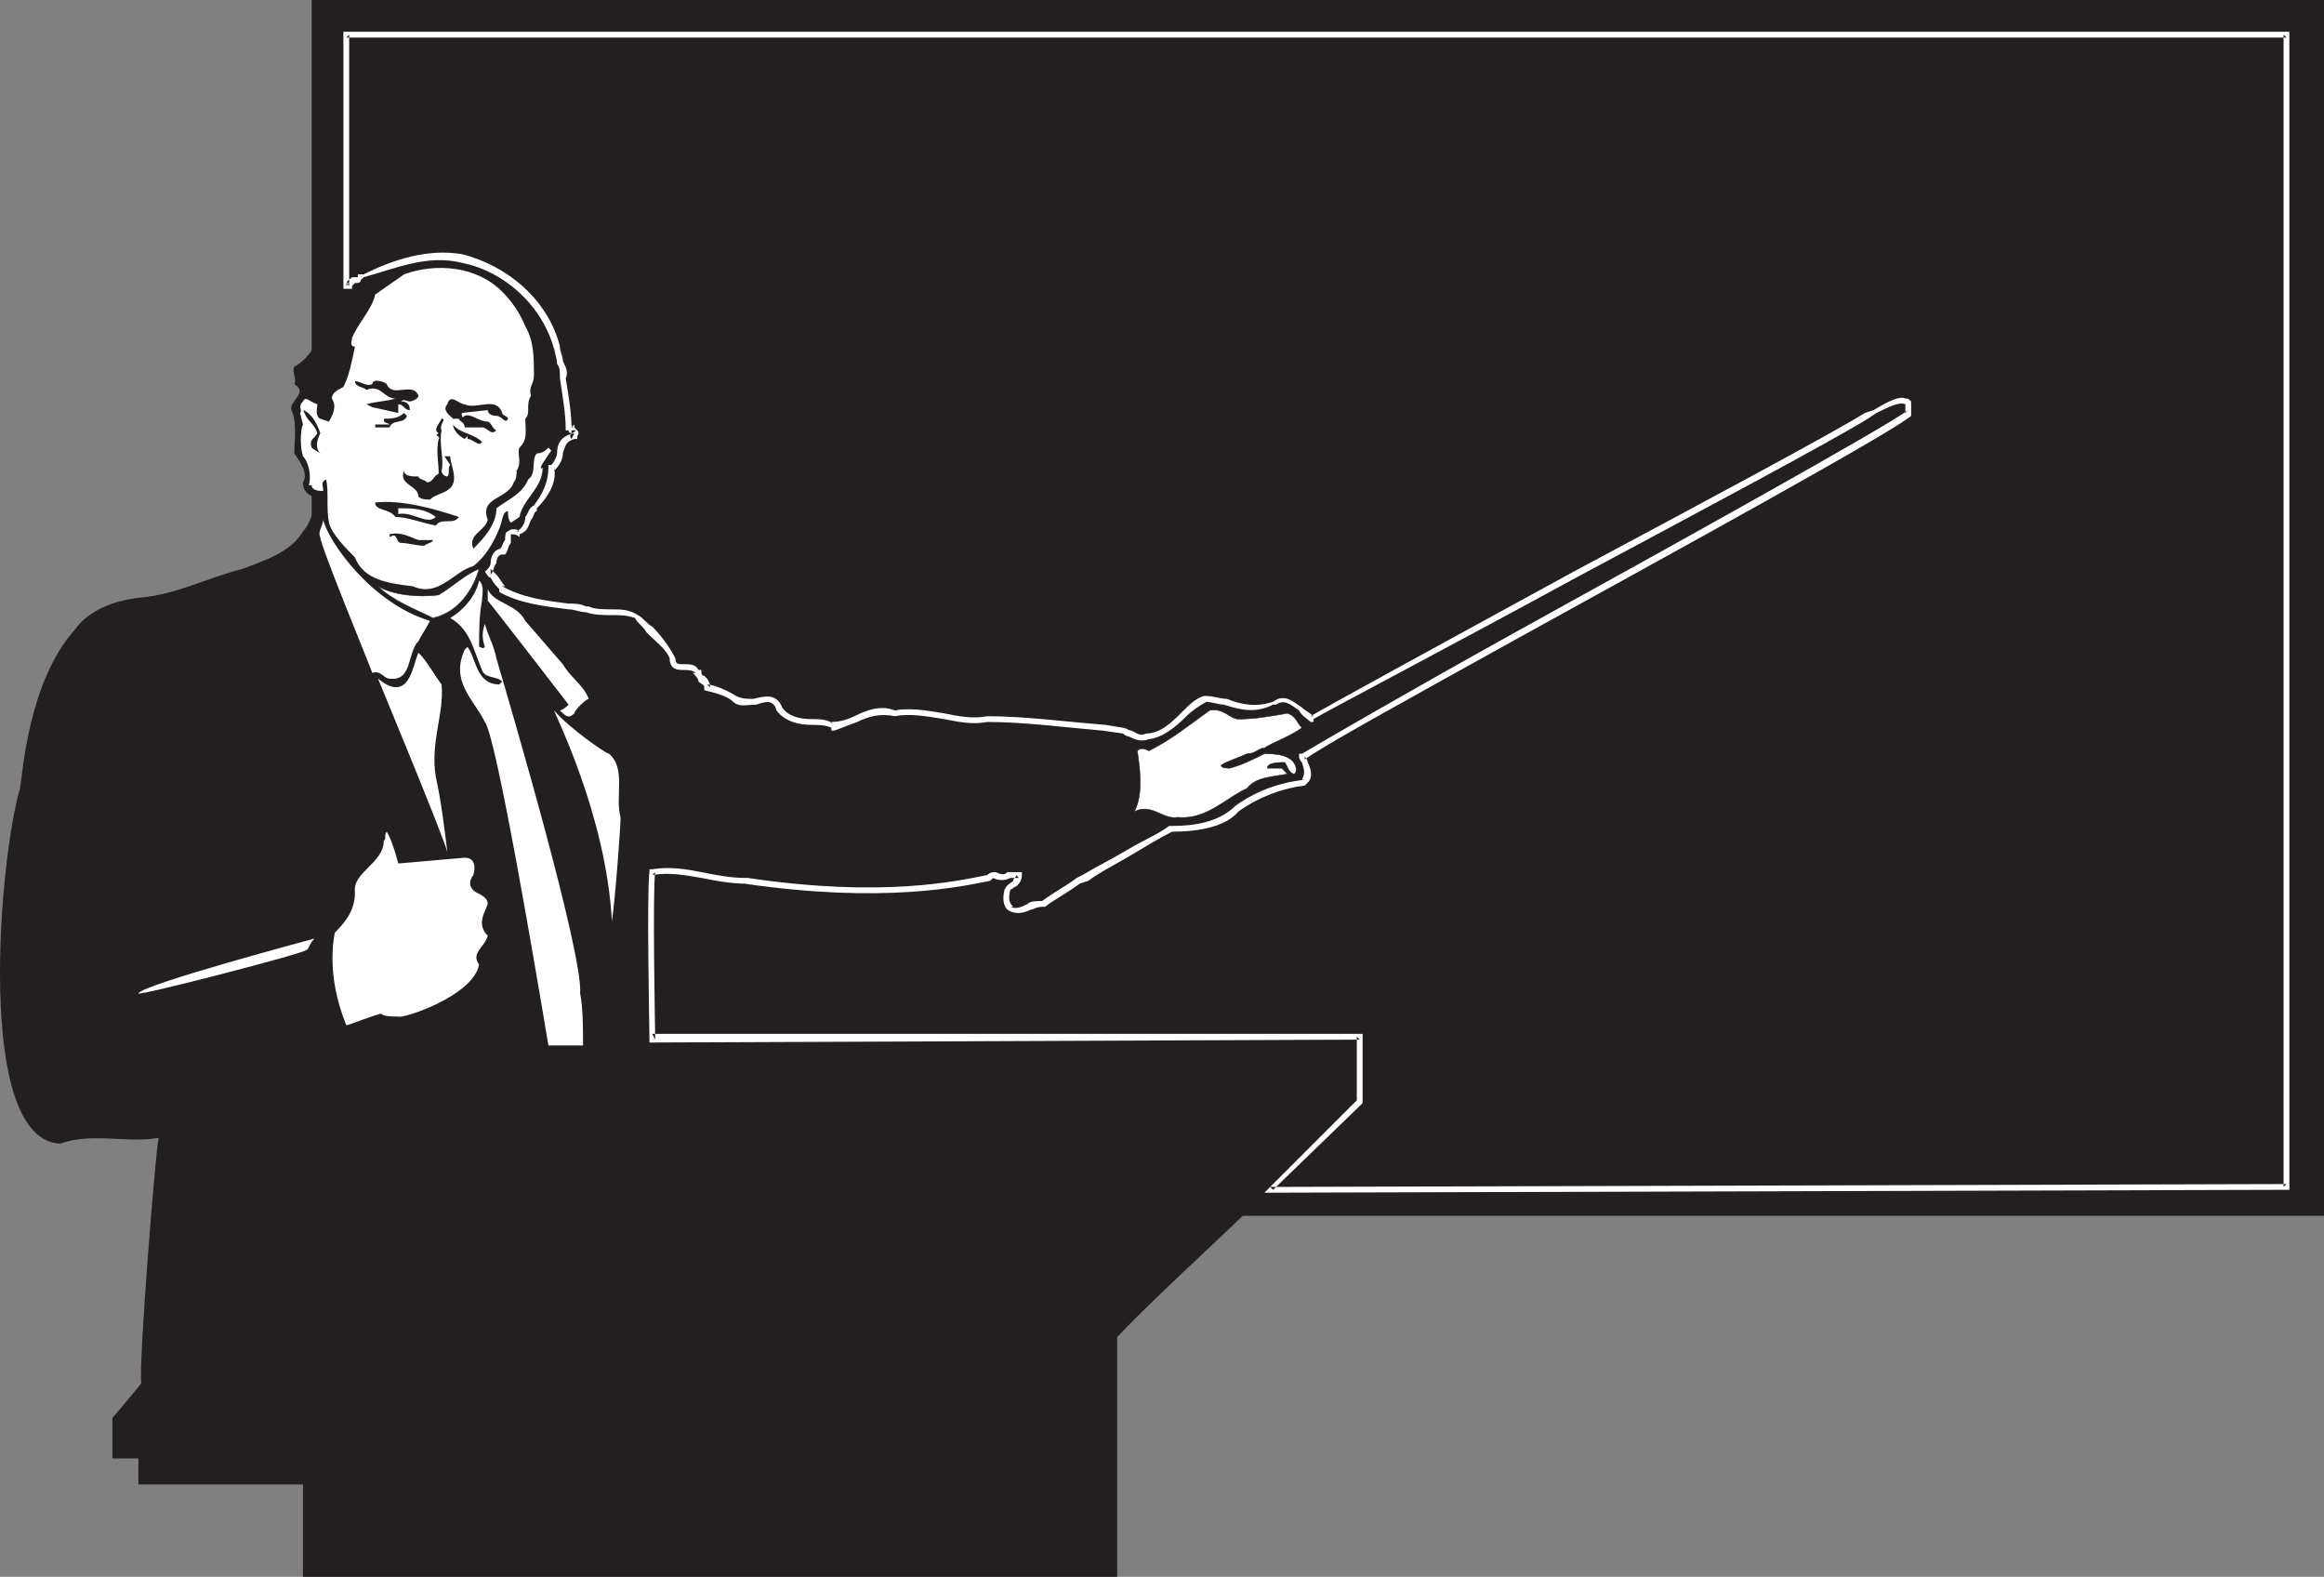
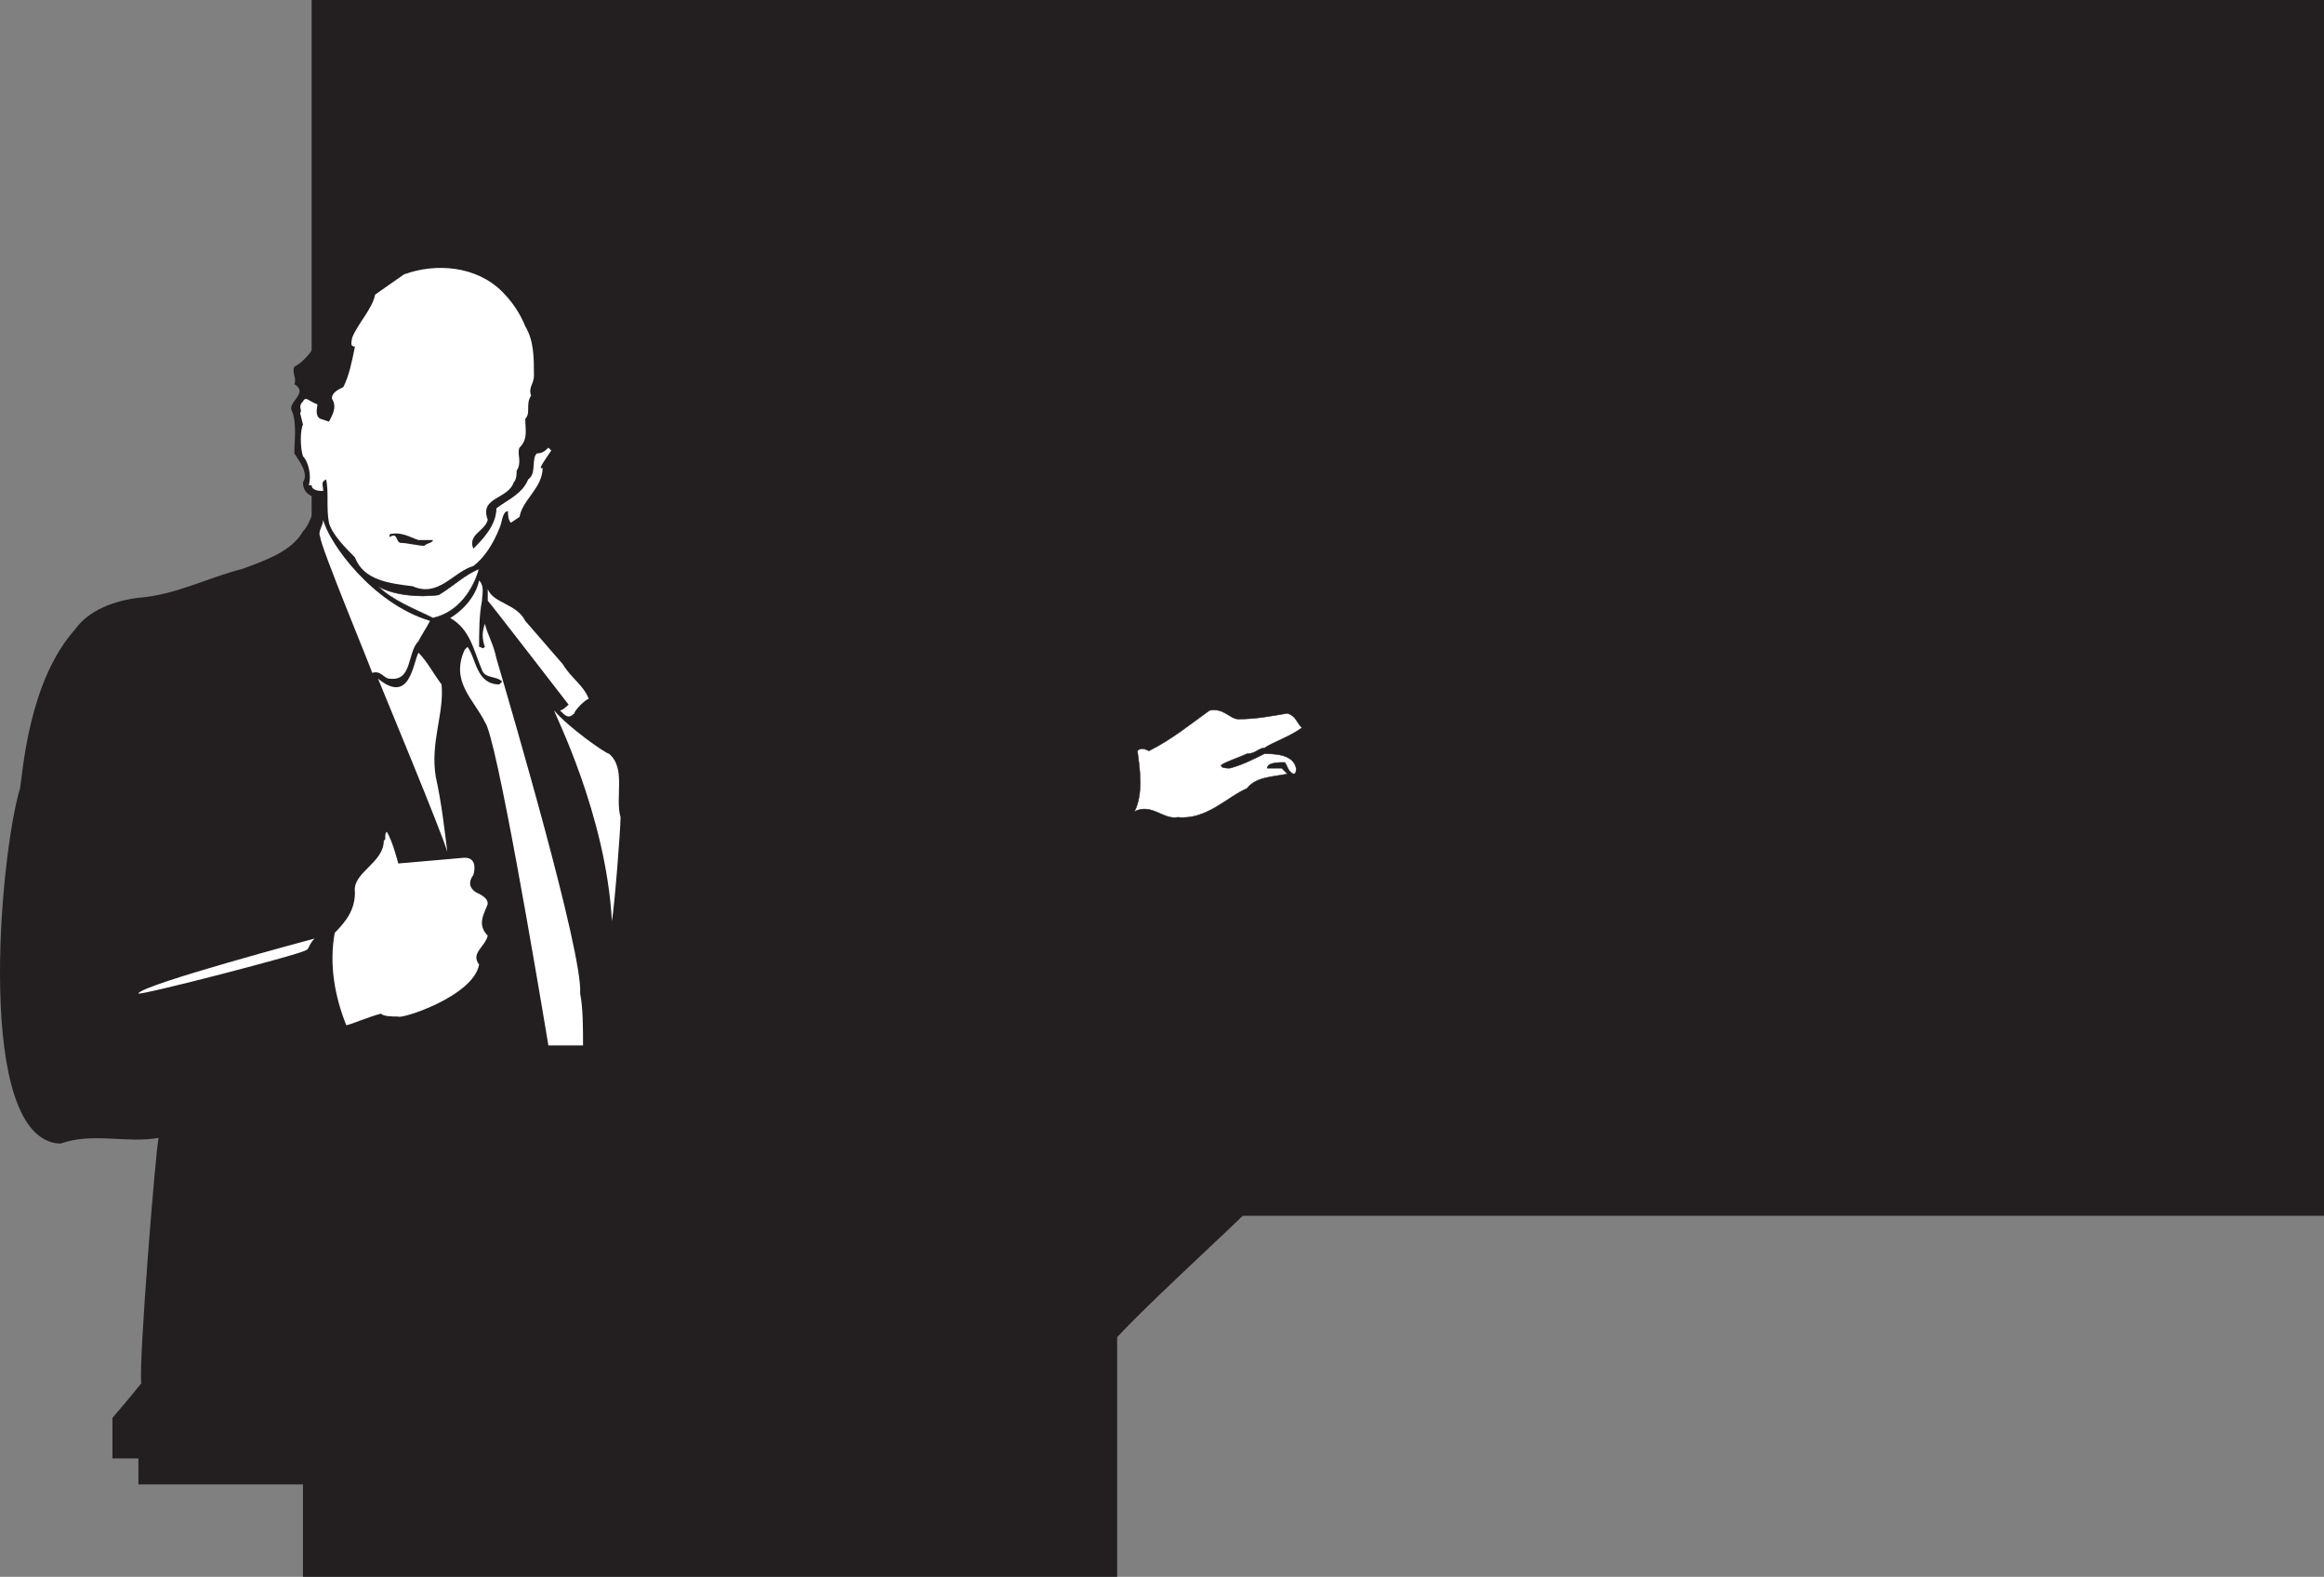
<svg xmlns="http://www.w3.org/2000/svg" width="603.705" height="409.5">
  <rect width="100%" height="100%" fill="#808080" stroke="none" />
  <path fill="#231f20" fill-rule="evenodd" d="M603.705 315.75V0H80.955v315.75h522.75" />
-   <path fill="#fff" fill-rule="evenodd" d="M593.205 9v299.25l.75-.75-264 .75.75.75 23.25-22.5v-18h-184.5l.75 1.5c0-.75-.75-39 0-43.5l-.75.75c4.5-.75 8.25 0 12.75.75 3.75.75 7.5 1.5 12 1.5h-.75c36 5.25 56.25.75 63.75-.75.75-.75.75-.75 1.5-.75h-.75c1.5.75 3 .75 4.5 0h2.25l-.75-.75c0 .75-.75.75-.75 1.5-.75.75-1.5.75-2.25 2.25-.75 3 0 4.5.75 5.25 2.25 1.5 4.5.75 6 0 .75 0 1.5-.75 3-.75h.75c3-2.25 6-3.75 9-6l2.25-.75c3-2.25 7.5-4.5 11.25-6.75s7.5-4.5 10.5-6c5.25 0 13.5-.75 17.25-5.25 5.25-3.75 11.25-6 17.25-6.75l.75-.75c1.5-1.5.75-3.75 0-5.25 0-.75-.75-1.5-.75-1.5v.75c3.75-3 27-15.75 54-30.75 43.5-24 98.25-54 103.5-58.5v-3.75c-.75-.75-.75-.75-1.5-.75-1.5-.75-4.5.75-8.25 3l-2.25.75c-9.75 6-43.5 24-75.75 41.25-33 18-64.5 35.25-68.25 37.5h.75c-.75-.75-2.25-1.5-3-2.25-2.25-1.5-4.5-3.75-7.5-1.5-4.5 1.5-8.25.75-12-.75-1.5 0-3.75-.75-5.25-.75h-.75c-2.25.75-3.75 2.25-6 4.5s-5.25 5.25-9 5.25c-1.5.75-2.25 0-3.75-.75-.75 0-1.5-.75-2.25-.75l-4.5-.75c-9.75-.75-21-2.25-30.75-2.25-3.75.75-7.5 0-11.25-.75-4.5-.75-9-1.5-12.75-.75-3.75-1.5-7.5 0-10.5 1.5-1.5.75-3.75 1.5-6 1.5l.75.75c-1.5-1.5-3.75-1.5-6-1.5-3 0-6-.75-7.5-3-1.5-3.75-4.5-3-7.5-2.25-1.5 0-3 0-4.5-.75-2.25-1.5-6-3-7.5-3l.75.75c0-1.5-.75-2.25-1.5-3-.75 0-.75-.75-.75-.75V174h-.75c-.75-1.5-2.25-1.5-3.75-1.5s-2.25 0-2.25-1.5c-1.5-3-3.75-6-6-8.25-1.5-.75-2.25-2.25-3.75-3-2.25-1.5-4.5-1.5-6.75-1.5s-4.5 0-6-.75h-.75c-1.5-.75-3-.75-4.5-.75-6-.75-12-1.5-17.25-4.5h.75c-.75-.75-1.5-2.25-2.25-3l-1.5-1.5v1.5c.75-.75.75-2.25 1.5-3 0-1.5.75-2.25 1.5-2.25h.75c.75-.75.75-2.25 1.5-3v-2.25c.75 0 1.5 0 2.25.75v-.75c2.25-.75 2.25-2.25 3-3.75.75-.75.75-2.25 1.5-2.25V132c3-3 5.25-6.75 4.5-10.5v.75c1.5-1.5 2.25-3 2.25-4.5.75-2.25.75-3 3-3.75h.75v-.75s.75-.75 0-1.5l-.75-.75v-.75l-.75.75h.75c-.75 0-.75-.75-.75-.75v.75c0-3.75-.75-8.25-1.5-12.75.75-1.5 0-3-.75-4.5 0-1.5-.75-2.25-.75-3.75-3-12-13.5-21-25.5-24-9-1.5-18 1.5-25.5 5.25h-1.5V72h-1.5c-.75.75-1.5.75-1.5 2.25l.75-.75h-.75l.75.75V9l-.75.75h504l-.75-.75m-504 0v66h2.25v-.75l.75-.75c.75 0 1.5 0 1.5-.75l.75-.75c8.25-2.25 16.5-6 25.5-3.75 11.25 2.25 21 11.25 24 22.5V90c0 1.5.75 3 .75 4.5.75.75.75 2.25.75 3.75.75 5.25 1.5 9 1.5 13.5h.75c0 .75.75.75.75.75.75 0 .75-.75 1.5-.75h-1.5v.75s-.75.75 0 1.5l.75-1.5c-3.75.75-4.5 3-4.5 5.25 0 .75-.75 2.25-1.5 3h-.75v.75c0 3.75-1.5 6.75-3.75 9.75-1.5.75-1.5 2.25-2.25 3 0 1.5-.75 3-2.25 3.75h.75c-.75-.75-2.25-.75-3 0-.75 0-.75 1.5-.75 2.25-.75.75-.75 2.25-1.5 2.25h.75c-2.25 0-3 2.25-3 3.75 0 .75-.75 1.5-.75 1.5l-.75.75c.75.75.75 1.5 1.5 1.5.75 1.5 1.5 2.25 2.25 3v.75c5.25 3 12 3.75 18 4.5 1.5 0 3 .75 4.5.75 2.25.75 4.5.75 6.75.75s3.75 0 6 .75c.75 1.5 2.25 2.25 3 3.75 2.25 2.25 5.25 4.5 6 6.75 0 3 2.25 3 3.75 3 .75 0 2.25 0 3 .75h-.75c.75.75 1.5 1.5 1.5 2.25.75.75 1.5.75 1.5 1.5v.75c3 .75 6 1.5 7.5 3s3.75.75 6 .75c2.25-.75 4.5-1.5 5.25 1.5 2.25 3 6 3.75 9 3.75 1.5 0 3.75 0 5.25.75v.75h.75c2.25-.75 3.75-1.5 6-2.25 3-1.5 6-2.25 9.75-1.5 3.75-.75 8.25 0 12.75.75 3.75.75 7.5 1.5 11.25.75 9.75 0 21 1.5 30 2.25l5.25.75s.75.75 1.5.75c1.5.75 3 1.5 5.25.75h-.75c3.75 0 7.5-3 10.5-6 1.5-1.5 3.75-3 5.25-3.75h-.75c2.25 0 3.75.75 5.25.75 4.5 1.5 8.25 2.25 12.75 0h.75c2.25-1.5 3.75 0 6 1.5.75 1.5 2.25 2.25 3 3h.75v-.75c3.75-2.25 35.25-18.75 68.25-36.75 32.25-17.25 66-35.25 75.75-41.25l2.25-1.5c3-1.5 6-3 7.5-2.25v2.25l.75-.75c-6 4.5-60 34.5-103.5 58.5-27 15-50.25 28.5-54 30.75h-.75v.75c0 .75.75 1.5.75 1.5.75 2.25.75 3 0 4.5h.75c-6.75.75-12.75 3-18 6.75-4.5 4.5-11.25 5.25-16.5 5.25h-.75c-3 2.25-6.75 3.75-10.5 6s-8.25 4.5-12 6.75l-1.5.75c-3 2.25-6 3.75-9 6-1.5 0-3 0-3.75.75-1.5.75-3 1.5-4.5.75h.75c-.75-.75-1.5-1.5-.75-4.5.75 0 .75-.75 1.5-.75.75-.75 1.5-1.5 1.5-3v-.75h-3.75c-.75.75-1.5.75-3 0-.75 0-1.5 0-2.25.75-7.5 1.5-27 6-62.25.75h-.75c-3.75 0-7.5-.75-11.25-1.5s-8.25-1.5-12.75-.75h-.75v.75c-.75 4.5 0 42 0 43.5v.75h.75l183.75-.75-.75-.75v16.5l-24 24h1.5l264-.75h.75V8.25h-505.5V9" />
  <path fill="#231f20" fill-rule="evenodd" d="M78.705 409.5h211.5v-62.25c12-12.75 38.25-36 37.5-36.75l-159.75-38.25s-40.5-120-42.75-123c.75-4.5 4.5-6.75 5.25-10.5 0-3 3-.75 4.5-2.25 0-1.5 1.5-2.25 1.5-3.75 4.5-3 3.75-9.75 7.5-14.25 0-.75.75-2.25-.75-3.75 2.25-.75 2.25-3 3-4.5-.75-3-51-39.75-57-33-5.25 5.25-6 14.25-12.75 18-.75 1.5.75 3 0 4.5 3.75 2.25-1.5 4.5-.75 6.75 1.5 3 .75 8.25.75 11.25 1.5 2.25 3.75 5.25 2.25 7.5 0 3 2.25 3.75 4.5 4.5-1.5.75-2.25 6-4.5 8.25-3 5.25-9.75 7.5-15.75 9.75-9 2.25-17.25 6.75-27 7.5-6 .75-12.75 3-16.5 8.25-12 13.5-13.5 36.75-14.25 41.25-5.25 17.25-12 91.5 10.5 92.25 8.25-3 17.25 0 25.5-1.5-.75 3-5.25 58.5-4.5 63.75-3 3.75-7.5 9-7.5 9v10.5h6.75v6.75h42.75v24" />
  <path fill="#fff" fill-rule="evenodd" d="M136.455 84.75c2.25 3.75 2.25 8.25 2.25 12.75 0 2.25-1.5 3-.75 5.25-1.5 2.25 0 4.5-1.5 6 0 3 .75 5.25-1.5 7.5-.75 1.5.75 3.75-.75 6 0 .75 0 2.25-.75 3-1.5 4.5-9 3.75-6.75 9.75-.75 3-5.25 3.75-3.75 7.5 2.25-2.25 6-6 6-10.5 3-2.25 6.75-3.75 8.25-7.5 2.25-1.5.75-5.25 2.25-6.75 1.5 0 2.25-.75 3-1.5l.75.75c-1.5 2.25-3.75 5.25-2.25 4.5 0 5.25-5.25 8.25-6 12.75l-2.25 1.5c-.75-.75-.75-2.25-.75-3-1.5 0-1.5 3-2.25 4.5-1.5 3.75-3.75 7.5-6.75 9.75-5.25 1.5-9 8.25-15.75 5.25-6-.75-12.75-1.5-15-7.5-2.25-2.25-6-6-6.75-9-.75-3.75 0-8.25-.75-11.25-1.5.75-.75 1.5-.75 3-.75 0-3 0-3-1.5h-.75c.75-2.25 0-6-1.5-7.5-.75-2.25-.75-6.75 0-8.25l-.75-3c.75-.75-.75-1.5.75-3 .75-1.5 1.5 0 3.75.75 0 .75-.75 3 .75 3.75l2.25.75c.75-1.5 2.25-3.75.75-6 0-1.5 1.5-2.25 3-3 1.5-3 2.25-6.75 3-10.5-1.5 0-.75-1.5-.75-2.25 1.5-3.75 5.25-7.5 6-11.25l7.5-5.25c8.25-3 18.75-2.25 25.5 4.5 2.25 2.25 4.5 5.25 6 9" />
-   <path fill="#231f20" fill-rule="evenodd" d="M96.705 99.75c0-1.5 3-.75 3.75 0 1.5 3.75 6.75-.75 8.25 3 0 .75-1.5 1.5-2.25 1.5s-1.5-.75-2.25 0c1.5 0 2.25.75 2.25 2.25-1.5 0-1.5-1.5-3-1.5v2.25l-6.75-1.5-1.5-.75c2.25-.75 5.25-.75 7.5-1.5-3 0-3.75-3.75-7.5-2.25-.75-.75-3-.75-3-2.25 1.5 0 3 1.5 4.5.75m24 5.25c3 1.5 8.25-2.25 9.75 2.25 0 .75 1.5.75 1.5 1.5-.75 1.5-1.5-.75-3-.75s-2.25-.75-2.25-1.5l-6.75.75c0 .75 0 1.5.75.75 1.5-.75 3.75 1.5 6 1.5.75 0 1.5 2.25 2.25 2.25-1.5 1.5-2.25-.75-3.75-.75h-4.5c0-1.5-1.5-1.5-1.5-2.25h-1.5c-.75-.75-3-2.25-1.5-3.75.75-3 3 0 4.5 0m-37.5 7.5c-.75 1.5-1.5 3.75 0 5.25 1.5.75-1.5-.75-2.25-1.5-.75-2.25.75-2.25 1.5-3.75-.75-2.25-2.25-3-3-4.5l-.75-1.5c2.25.75 3.75 3.75 4.5 6m22.5-4.5c-.75 2.25-3.75.75-4.5 3h-3.75v-.75h3.75c-.75-.75-1.5 0-1.5-1.5 1.5 0 3.75 0 5.25-1.5l.75.75m9 3.75c-.75 3.75.75 7.5 0 10.5 0 .75.75 1.5 1.5 1.5.75-.75 0-2.25.75-3l-1.5-2.25h1.5c0 2.25 2.25 6 0 8.25-1.5 1.5-3.75 1.5-5.25 3-.75 0-2.25 0-3-.75 0-3-5.25-3-3.75-6.75 0 1.5 2.25 1.5 3.75 1.5 0 .75 1.5.75 2.25 1.5 1.5 0 1.5-1.5 3-2.25 0-3-.75-6 0-9 .75-.75-1.5-.75 0-1.5-1.5-.75 0-2.25.75-3.75 1.5 0-.75 1.5 0 3m10.5 3c-.75 1.5-2.25-.75-3.75-.75v-.75l-.75.75c-1.5-.75-3-2.25-3-3.75 1.5 2.25 5.25 2.25 7.5 4.5m-6 19.5c-1.5 2.25-4.5 0-6 2.25-3.75-.75-7.5-2.25-10.5-2.25-1.5-2.25-5.25-1.5-5.25-3.75 6.75-.75 15 1.5 21.75 3.75" />
  <path fill="#fff" fill-rule="evenodd" d="M113.205 134.25c-2.25 2.25-6-1.5-9.75-.75V132c3.75 0 6.75 0 9.75 2.25m-1.5 27c-.75 1.5-2.25 3.75-3 5.25-3 3-1.5 10.5-7.5 9.75-1.5 0-2.25-2.25-4.5-1.5-.75-2.25-13.5-33-13.5-35.25-.75-1.5.75-3 .75-4.5 1.5 6 12.75 21.75 27.75 26.25" />
  <path fill="#231f20" fill-rule="evenodd" d="M108.705 140.25h3.75c0 .75-1.5.75-2.25 1.5-1.5 0-4.5-.75-6-.75s-.75-3-3-1.5v-.75c3-.75 5.25.75 7.5 1.5m222.75 54 160.5-87-157.5 87.75zm0 0" />
  <path fill="#fff" fill-rule="evenodd" d="M124.455 147.75c-1.5 5.25-5.25 11.25-12 12.75-4.5-2.25-10.5-4.5-14.25-8.25 3.75 2.25 10.5 3 15.75 2.25 3.75-2.25 6.75-5.25 10.5-6.75" />
  <path fill="none" stroke="#231f20" stroke-linecap="round" stroke-linejoin="round" stroke-miterlimit="10" stroke-width=".12" d="M124.455 147.75c-1.5 5.25-5.25 11.25-12 12.75-4.5-2.25-10.5-4.5-14.25-8.25 3.75 2.25 10.5 3 15.75 2.25 3.75-2.25 6.75-5.25 10.5-6.75zm0 0" />
  <path fill="#fff" fill-rule="evenodd" d="M125.205 156c-.75 3.75-.75 8.25-.75 12 .75 0 .75.75 1.5 0-.75-2.25-.75-3.75 0-6 .75 3 2.25 5.25 3 9 3.75 12.75 22.5 76.5 21.75 87 .75 3.75.75 9 .75 13.5h-9c-3-18-13.5-80.25-16.5-84-3-6-9-10.5-5.25-18.75l.75-.75c2.25 3 2.25 9.75 8.25 9.75l.75-.75c-1.5-1.5-4.5-.75-5.25-3-2.25-5.25-3-10.5-8.25-13.5 3.75-2.25 6.75-6 7.5-9.75 1.5 1.5.75 3.75.75 5.25m11.25 5.25c-2.25-4.5-8.25-4.5-9.75-8.25v3c.75.75 21 27 21 27s-1.5 1.5-2.25 1.5c1.5 1.5 2.25 2.25 3.75.75 0-.75 3-3.75 3.75-3.75-1.5-3.75-4.5-5.25-6.75-9l-9.75-11.25m-21.75 16.5c.75 7.5-3 15-1.5 24 1.5 6.75 2.25 13.5 3 19.5-1.5-5.25-16.5-41.25-18-45 8.25 6.75 9-3.75 10.5-6.75 2.25 2.25 3.75 5.25 6 8.25m44.25 61.5c.75-4.5 2.25-24 2.25-27-1.5-5.25 1.5-12.75-3-16.5-.75 0-10.5-6.75-14.25-11.25 0 .75 13.5 27 15 54.75m162.75-52.5c4.5 0 8.25-.75 12.75-1.5 2.25.75 2.25 2.25 3.75 3.75-3 2.25-7.5 3.75-9.75 5.25-1.5 0-2.25 1.5-4.5 1.5-1.5.75-6 2.25-6.75 3 0 .75 1.5.75 2.25.75 3-.75 6-2.25 9-3.75 2.25 0 7.5 0 8.25 3.75 0 .75 0 1.5-.75 1.5-1.5-.75-1.5-2.25-2.25-3-1.5 0-4.5 0-4.5 1.5h3.75l1.5 1.5c-3.75.75-8.25.75-10.5 3.75-5.25 2.25-10.5 8.25-18 7.5-3.75.75-6.75-3.75-11.25-1.5 2.25-4.5 1.5-10.5.75-15.75.75-.75 1.5-.75 3 0 6-3 10.5-6.75 15.75-10.5 3.75-.75 5.25 2.25 7.5 2.25" />
  <path fill="none" stroke="#231f20" stroke-linecap="round" stroke-linejoin="round" stroke-miterlimit="10" stroke-width=".12" d="M321.705 186.75c4.5 0 8.25-.75 12.75-1.5 2.25.75 2.25 2.25 3.75 3.75-3 2.25-7.5 3.75-9.75 5.25-1.5 0-2.25 1.5-4.5 1.5-1.5.75-6 2.25-6.75 3 0 .75 1.5.75 2.25.75 3-.75 6-2.25 9-3.75 2.25 0 7.5 0 8.25 3.75 0 .75 0 1.5-.75 1.5-1.5-.75-1.5-2.25-2.25-3-1.5 0-4.5 0-4.5 1.5h3.75l1.5 1.5c-3.75.75-8.25.75-10.5 3.75-5.25 2.25-10.5 8.25-18 7.5-3.75.75-6.75-3.75-11.25-1.5 2.25-4.5 1.5-10.5.75-15.75.75-.75 1.5-.75 3 0 6-3 10.5-6.75 15.75-10.5 3.75-.75 5.25 2.25 7.5 2.25zm0 0" />
  <path fill="#231f20" fill-rule="evenodd" d="M301.455 213c-9 6-21 12.75-30.75 18l-2.25-.75c0-3 3.75-3.75 6-5.25 1.5.75 4.5 0 6 0 2.25-1.5 8.25-5.25 11.25-6.75.75-3.75 4.5-4.5 6.75-6.75l3 1.5" />
  <path fill="#fff" fill-rule="evenodd" d="m103.455 224.25 17.25-1.5c3.75 0 2.25 4.5 2.25 4.5-2.25 3 .75 4.5.75 4.5 1.5.75 3 1.5 3 3-.75 2.25-3 5.25 0 8.25-.75 3-4.5 4.5-2.25 7.5-1.5 8.25-20.25 14.25-21 13.5-1.5 0-3.75 0-4.5-.75-3 .75-8.25 3-9 3-3-7.5-4.5-15.75-3-24 3-3 5.25-6 5.25-10.5-.75-5.25 7.5-7.5 7.5-13.5.75 0 0-1.5.75-2.25 1.5 2.25 3 8.25 3 8.25m-24 22.5c0 .75-43.5 12-43.5 11.25.75-2.25 45.75-14.25 45.75-14.25-1.5 1.5-1.5 3-2.25 3" />
-   <path fill="#231f20" fill-rule="evenodd" d="M347.205 285.75c-4.5 5.25-56.25 51-56.25 51l-.75-18c3-2.25 7.5-10.5 7.5-14.25h-168c0 .75-60.75 54.75-60.75 56.25 1.5 3 5.25 7.5 9 8.25.75 3.75 0 5.25 0 9-15.75 0-30-.75-45.75-.75 6-6 93-91.5 93-91.5h222" />
-   <path fill="#231f20" fill-rule="evenodd" d="M293.205 309c-.75 2.25-3.75 6.75-3.75 6.75l-158.25.75v-8.25l162 .75m-164.25 9-51.75 47.25-5.25-4.5 57-51.75v9m2.25 1.5v87.75h156V319.5h-156M80.955 366l47.25-44.25v85.5h-47.25V366" />
+   <path fill="#231f20" fill-rule="evenodd" d="M293.205 309c-.75 2.25-3.75 6.75-3.75 6.75l-158.25.75v-8.25l162 .75m-164.25 9-51.75 47.25-5.25-4.5 57-51.75v9m2.25 1.5h156V319.5h-156M80.955 366l47.25-44.25v85.5h-47.25V366" />
</svg>